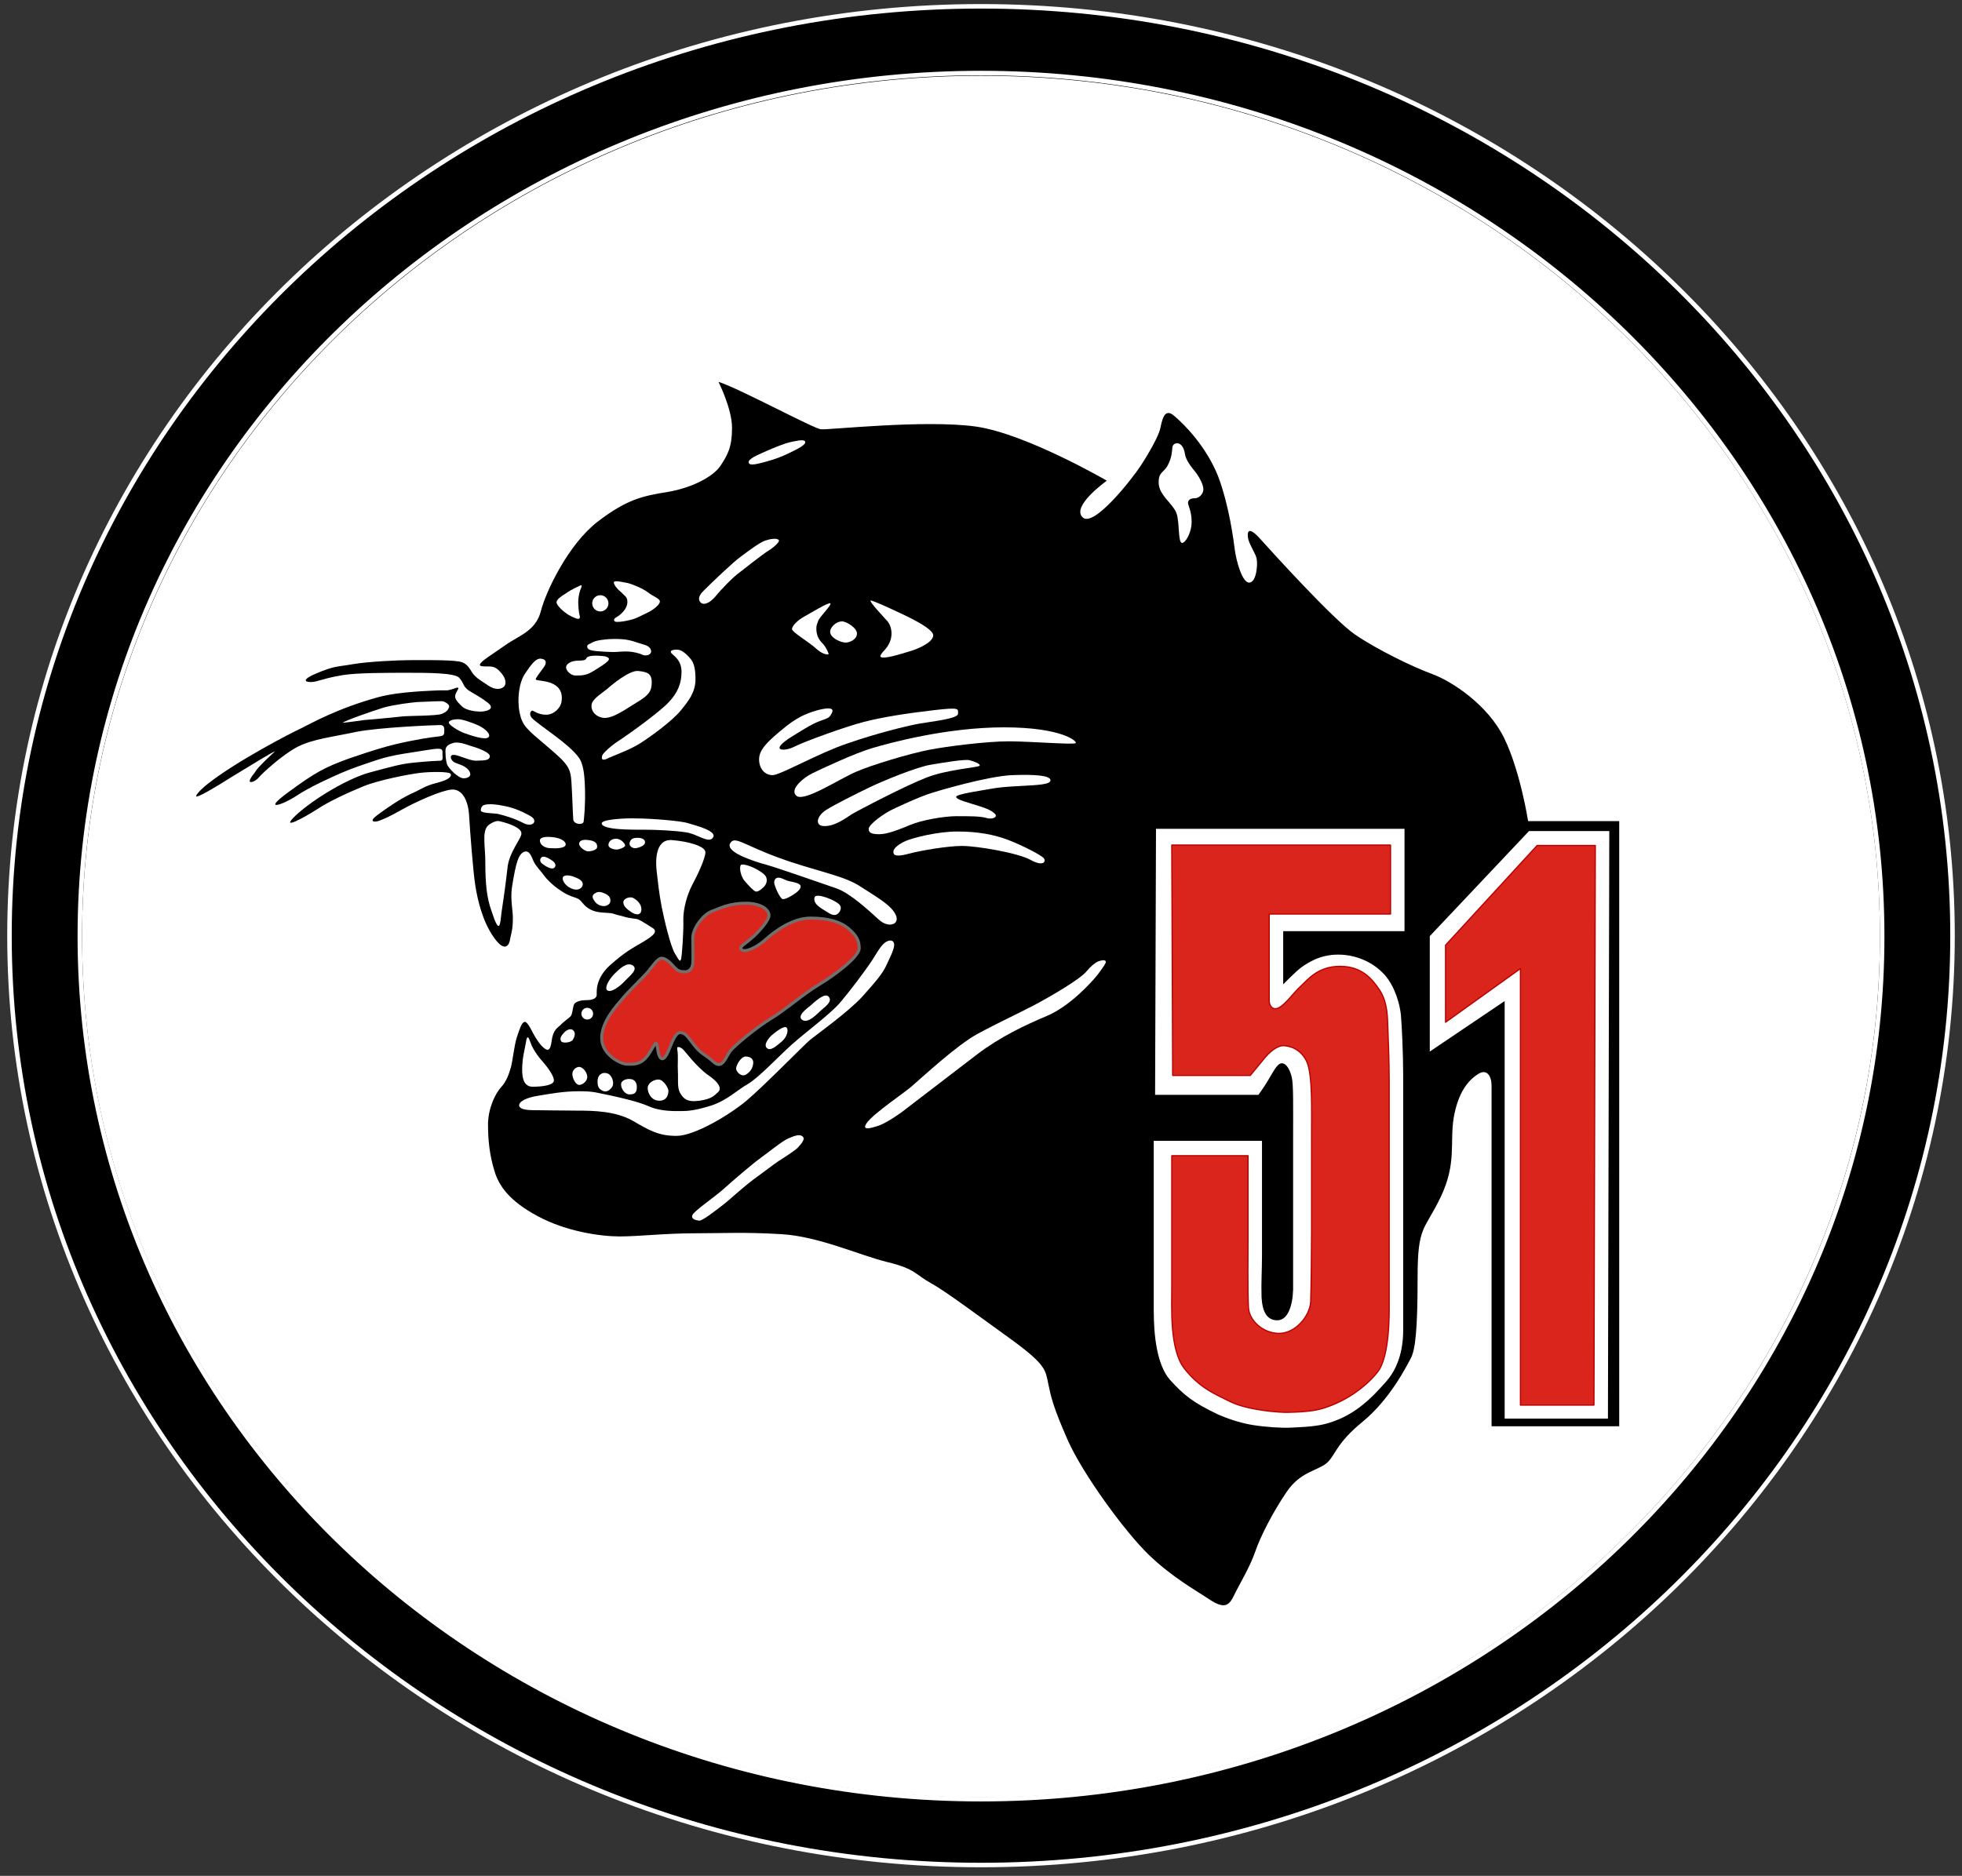
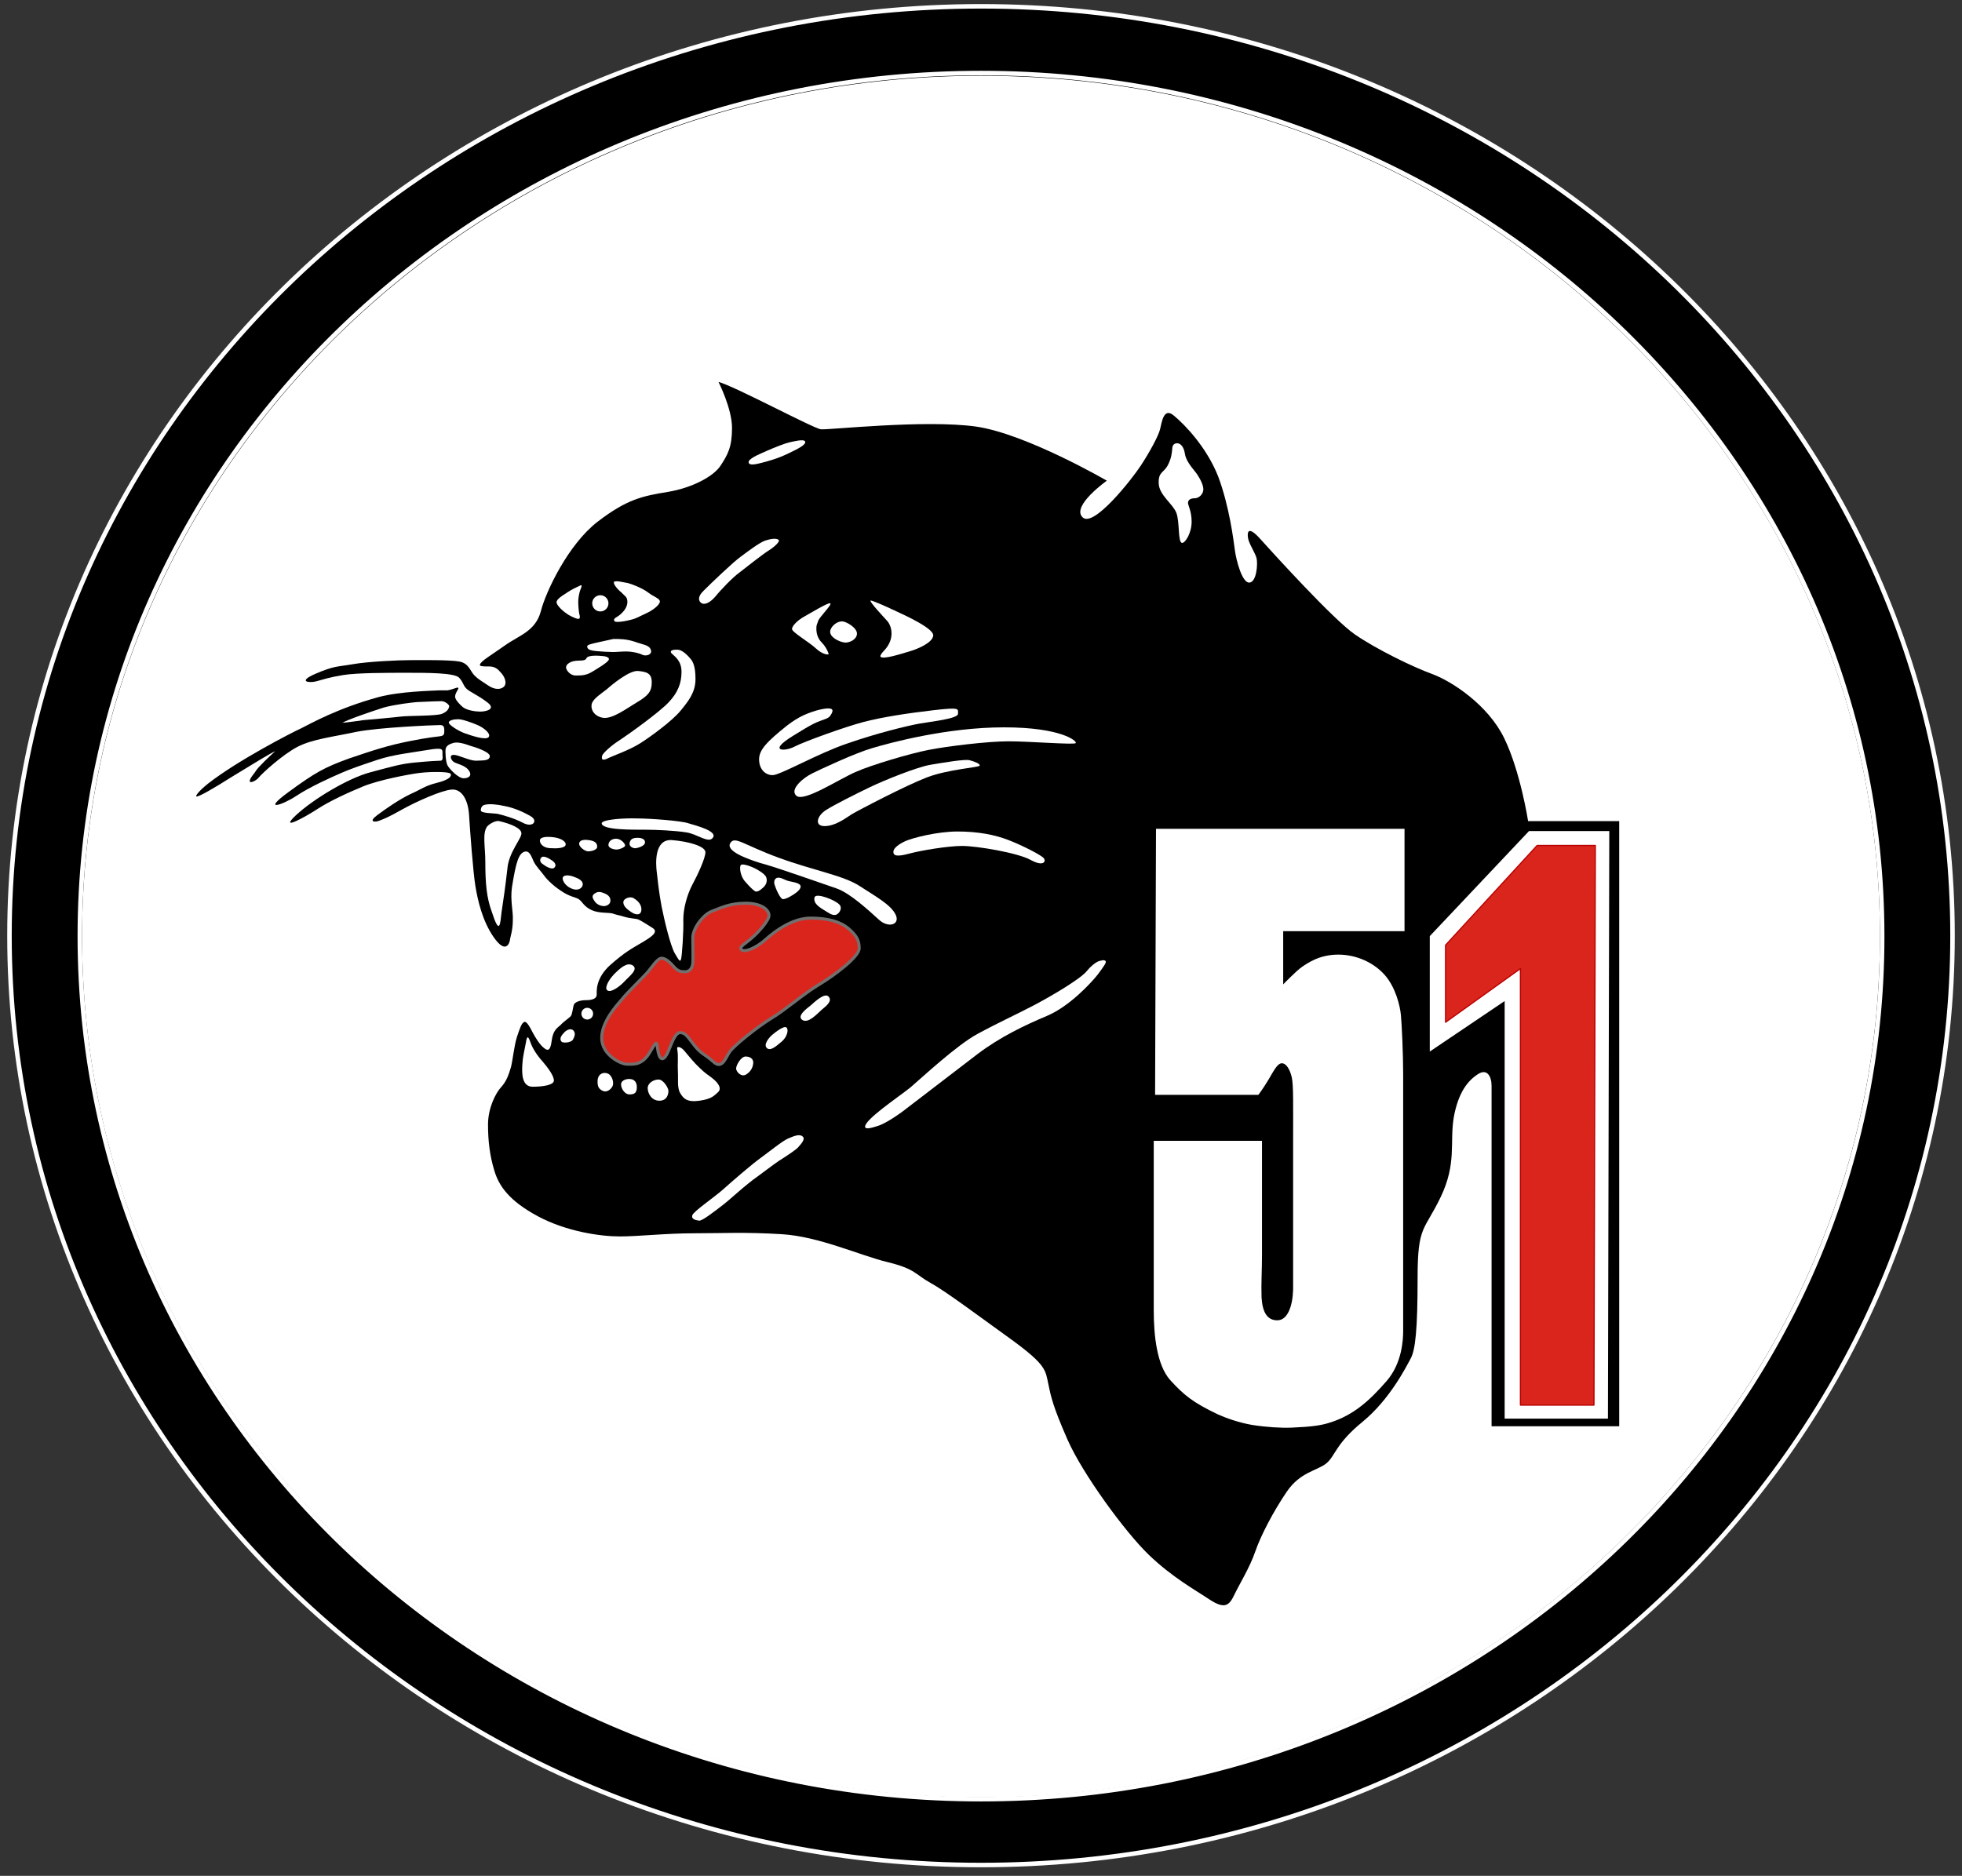
<svg xmlns="http://www.w3.org/2000/svg" version="1.1" x="0px" y="0px" viewBox="0 0 435 416" style="enable-background:new 0 0 435 416;" xml:space="preserve">
  <rect x="0" y="0" width="435" height="416" fill="#333333" stroke="none" />
  <style type="text/css">
	.st0{fill:#FFFFFF;stroke:#000000;stroke-miterlimit:10;}
	.st1{stroke:#FFFFFF;stroke-miterlimit:10;}
	.st2{fill:#FFFFFF;}
	.st3{fill:#DA251D;stroke:#72706F;stroke-width:0.666;stroke-linecap:square;stroke-linejoin:round;}
	.st4{fill:#DA251D;stroke:#B80000;stroke-width:0.267;stroke-linecap:square;stroke-linejoin:round;}
</style>
  <g id="Layer_1">
    <g>
      <path class="st0" d="M217.5,16.3C107.2,16.3,17.7,102,17.7,207.7c0,105.7,89.5,191.4,199.8,191.4c110.3,0,199.8-85.7,199.8-191.4    C417.4,102,327.9,16.3,217.5,16.3z" />
      <path class="st1" d="M217.5,1.4C98.6,1.4,2.1,93.7,2.1,207.5c0,113.8,96.5,206.1,215.4,206.1c119,0,215.4-92.3,215.4-206.1    C432.9,93.7,336.5,1.4,217.5,1.4z M217.5,399c-110.3,0-199.8-85.7-199.8-191.4c0-105.7,89.5-191.4,199.8-191.4    c110.3,0,199.8,85.7,199.8,191.4C417.4,313.3,327.9,399,217.5,399z" />
    </g>
    <g>
      <path d="M101.8,146.7c-2.2-0.4-8.8-0.3-11.1-0.3c-2.2,0-9.1,0.3-12.5,0.9c-3.4,0.6-4,0.3-8.2,2.1c-4.2,1.8-1.4,2.1,0.1,1.7    c1.5-0.4,2.9-0.9,6-1.4c3.1-0.5,9.8-0.5,14.2-0.5c4.4,0,10.5,0,11.5,1.1c1,1.1,0.8,1.6,1.6,2.4c0.8,0.8,2.5,1.4,4.7,3.1    c2.2,1.7-1.1,2.1-1.9,2c-0.8,0-2.8-0.3-3.6-1c-0.6-0.5-1.7-1.6-1.7-2.3c0-1,1.1-1.9,0.6-2c-0.2-0.1-1.1,0.4-2.3,0.6    c-0.2,0-1.5,0-1.9,0c-1.4,0.1-8.6,0.2-13.4,1.5c-9.1,2.5-14.9,5.8-17.1,6.9c-2.2,1-14.2,7.2-20.7,12.3c-2,1.6-2.7,2.6-2.6,2.8    c0.2,0.4,4.4-2.1,7.7-4.2c4.9-3,9-5.5,9.8-5.8c-0.4,0.4-1.9,1.7-3.3,3.2c-0.5,0.5-0.9,1-1.2,1.5c-0.9,1.1-1.4,2-1,2.1    c0.3,0.2,1.4-0.4,1.8-0.9c0.8-1,5.4-5.2,8.7-6.9c3.3-1.7,7.9-2.2,13-3.3c5.1-1,17.2-1.5,18.4-1.5c1.2-0.1,1.1,0.7,1.1,1.5    s-0.4,0.9-1.1,1s-2.3,0.2-6.8,1.1c-4.5,0.9-7.6,1.9-13.2,3.8c-5.5,2-7.5,3.1-13.5,7.5c-6,4.4-1.2,2.8,1.8,0.8c3-2,7.7-4.1,10-5.1    c2.3-1,4.4-1.7,8-2.9s7.7-1.6,11.2-2.2c3.5-0.6,3.2-0.1,3.2,1c0.1,1.1,0,1.4-0.5,1.4c-0.5,0-2.4,0.1-5.6,0.4    c-3.2,0.3-5.1,0.9-10,2.2c-4.8,1.3-12.4,5.8-16.4,9.5c-3.9,3.7,2.2,0.3,4.8-1.4c2.6-1.7,6.7-3.6,10.1-5c3.4-1.4,10.1-2.7,12.6-3    c2.5-0.3,6.5-0.3,6.8,0.2c0.3,0.5-0.2,1.3-3,2c-2.8,0.7-3.4,1.4-5.9,2.5c-2.5,1.2-5.4,3.2-7.4,4.7s-0.5,1.6,0.5,1.2    c1-0.4,1.7-0.6,4.9-2.4s8.8-4.3,11.1-4.5c2.3-0.2,3.7,2.3,3.9,5.7c0.2,3.3,0.9,12.7,1.4,15.7c0.5,3,1.5,7.7,4.1,11.4    c2.6,3.7,3.5,1.4,3.6,0.3c0.1-0.6,0.6-2,0.6-4.2c0.1-1.9-0.6-4.3-0.2-7.2c0.9-5.7,1.5-7.4,2.7-7.9c1.2-0.4,1.6,1,2.1,2.1    s1.8,2.4,2.2,3s1.8,2.2,3.8,3.5c2,1.4,3.2,1.4,4,1.9c0.8,0.5,1.1,1.6,2.8,2.4s3.7,0.5,4.8,0.8c1.1,0.4,1.2,0.3,2.5,0.7    s2.6,0.4,3.1,0.6c0.5,0.2,1.8,1,3.2,1.9s-0.3,2-2.5,3.3c-2.2,1.3-3.6,2-6.9,4.9c-3.3,3-3,5.8-3,6.6c0,0.8-0.9,1.2-2.3,1.2    s-2.6,0.4-2.8,1.1c-0.2,0.6-0.3,2.1-0.7,2.5s-1.7,1.3-2.2,1.9c-0.6,0.6-1.7,1-2,3.6c-0.3,2.5-1.1,2-1.7,1.5    c-0.7-0.5-1.8-2-2.9-4.2c-1.2-2.2-1.5-1.6-1.9-1.2c-0.3,0.4-0.6,1.2-1.2,3c-0.6,1.9-0.9,5-1.3,6.6c-0.5,1.7-1,3.2-2.2,4.5    c-1.2,1.3-2.9,4.6-2.9,8.3s0.4,6.9,1.4,10.2c1,3.4,3.3,6.7,9.6,10.1c6.3,3.4,13.9,4.5,18.2,4.5c4.3,0,10.1-0.7,16.6-0.7    c6.5,0,10.9-0.3,19.3,0.2c8.3,0.5,17.3,4.7,23.5,6.2c6.2,1.5,6.2,2.8,9.5,4.6s10.9,7.5,18.4,12.9c7.2,5.3,7.1,6.5,7.7,9.4    c0.6,2.9,1,5,4.3,12.5c3.3,7.5,12.7,20.4,18,25.5c5.2,5,10.3,7.8,13.6,10c3.4,2.2,4.3,1.1,5.4-1.2c1.1-2.3,3.4-6,4.6-9.5    s4-8.9,7-13.3c3-4.4,6.7-4.6,8.8-6.3c2-1.7,2-4.3,8-9.2c6-4.9,9.7-12.2,10.7-14.1c1-1.9,1.5-6.3,1.5-17.9    c0-11.6,1.5-10.3,5.1-17.8c3.6-7.5,2-12,2.9-17.6c1-5.7,3.2-8.3,5.4-9.7c2-1.3,3,0.5,3,2.6c0,2.1,0,13.4,0,18.3    c0,4.8,0,57.2,0,57.2H359V182.1h-20.2c0,0-1.7-11-5.3-18.4c-3.6-7.4-11.6-12.6-15.9-14.2c-4.4-1.6-12.4-5.5-17.2-8.8    c-4.8-3.3-18.3-18.2-21-21.2c-2.7-3-2.9-1.5-2.7-0.2s1.6,3.3,1.9,4.5c0.3,1.3,0,5.3-1.6,5.4c-1.6,0.1-2.9-4.9-3.2-7.1    c-0.3-2.2-1.2-9.7-3.7-16.4c-2.6-6.6-7.5-11.6-9.8-13.5c-2.3-2-2.7,1.4-3.1,3c-0.4,1.6-2.4,5.2-4.3,8.1s-10.5,13.9-12.9,11.4    c-2.5-2.5,5.4-8.1,5.4-8.1s-17.9-10.4-29-12C205,93,183.5,95.4,182,95.2c-1.5-0.1-19.2-9.6-22.7-10.5c0,0,3,5.9,3,10.2    c0,4.3-1,6-2.5,8.3c-1.5,2.4-6.3,5-11.8,5.9c-5.5,0.9-9,1.6-15.5,6.6c-6.5,5-11.5,15.5-12.6,19.9c-1.2,4.4-4.8,5.3-7.9,7.5    c-3.1,2.2-5.4,3.5-5.6,4.3c-0.1,0.4,0.8,0.4,2.1,0.4c1.2,0,1.9,0.6,2.4,1.2c1.1,1.1,1.5,2.5,0.9,3.2c-0.6,0.7-2,0.9-3.6-0.2    c-1.6-1.1-2.1-1.3-3-2.2C104.2,148.8,104,147.1,101.8,146.7L101.8,146.7z" />
      <path class="st2" d="M170.2,99.9c1.6-0.7,3.9-1.6,4.8-1.8c1-0.2,3.2-0.8,3.5-0.2c0.3,0.7-1.5,1.6-3.8,2.7s-4.4,1.7-6.5,2.2    c-2.1,0.5-2.3,0-2.2-0.5C166.5,101.4,168.7,100.6,170.2,99.9z" />
      <path class="st2" d="M156.1,130.9c1.5-1.5,6.6-6.4,8.2-7.5c1.6-1.2,4-3,5.3-3.5c1.2-0.4,2.5-0.6,3-0.2c0.5,0.3-0.9,1.6-2.2,2.4    s-5.2,3.9-6.5,4.9c-1.4,1-4.1,3.8-5.3,5.3c-1.3,1.5-2.4,1.8-3,1.5C154.9,133.4,154.5,132.4,156.1,130.9L156.1,130.9z" />
      <circle class="st2" cx="133.1" cy="133.8" r="1.8" />
      <path class="st2" d="M261,98.3c0.8,0,1.5,0.9,1.7,2.3s1.3,2.8,2.2,3.9c0.9,1.1,1.9,2.9,1.9,4c0,1.1-1,2-1.9,2    c-0.9,0-1.4,0.3-1.5,0.9c-0.1,0.6,0.8,1.8,0.8,4.3c0,2.5-1.4,4.7-2.1,4.7c-1,0-0.5-4.7-1.3-6.7c-0.8-2-3.8-3.9-3.9-6.5    s1.1-2.3,2-4s0.9-2.9,1-3.6C259.9,99,260.1,98.3,261,98.3z" />
      <path class="st2" d="M123.4,133.6c0,0.5,1,1.6,2,2.3c1,0.8,2.2,1.2,2.5,1.3c0.1,0,0.4,0.1,0.5,0c0.2-0.1,0.2-0.5,0.1-0.8    c-0.2-0.6-0.3-2.3-0.3-3c0-0.7,0.2-1.8,0.4-2.4c0.1-0.3,0.5-1.1,0.3-1.2c-0.1-0.1-0.7,0.3-1,0.4c-0.9,0.4-1.9,1-2.6,1.5    C124.6,132.1,123.3,133,123.4,133.6L123.4,133.6z" />
      <path class="st2" d="M136.1,129.1c0.2-0.5,2.3,0.1,3.1,0.2c0.8,0.2,3.2,1.1,4.5,2.1c1.3,1,2.6,1.3,2.6,2c0,0.7-1.5,1.9-2.8,2.5    s-2,1-2.8,1.3c-0.8,0.3-4.2,1.1-4.5,0.5c-0.3-0.6,0.6-0.8,1.3-1.4s1.6-1.6,1.6-2.8c0-1.2-0.6-1.3-1.3-2.1    C136.9,130.7,136,129.6,136.1,129.1L136.1,129.1z" />
      <path class="st2" d="M175.6,139.5c0-0.8,1.5-2.1,2.6-2.7c1.1-0.6,5.5-3.3,5.9-3c0.4,0.3-2.4,3-2.7,3.9s-0.4,0.9-0.4,1.7    c0,0.9,0.2,2.1,1.2,3.1c1,1,1.6,2.5,1.5,2.6c-0.1,0.1-1.3,0.1-2.8-1.3S175.6,140.2,175.6,139.5L175.6,139.5z" />
      <path class="st2" d="M186.7,137.8c0.9,0,3.3,1.4,3.3,2.7c0,1.3-1.6,2-2.5,2c-1,0-2.8-0.8-3.3-1.8c-0.2-0.4-0.2-0.8,0-1.2    C184.5,138.8,185.5,137.8,186.7,137.8z" />
      <path class="st2" d="M206.9,141c-0.2,1.6-3.6,3-5.4,3.5c-1.4,0.4-5.9,1.9-6.3,1.1c-0.1-0.2,0.3-0.8,0.8-1.3    c2.5-2.6,1.7-5.5,0.7-6.6c-1-1.1-3.9-4.2-3.7-4.5c0.2-0.2,4.1,1.6,5.8,2.4S207.2,139.4,206.9,141L206.9,141z" />
      <path class="st2" d="M183.6,157.1c-0.7,0-2.7,0.3-5.4,1.5c-1.1,0.5-2.4,1.3-3.7,2.3c-4.5,3.6-6.2,5.4-6.2,7.5s1.3,3.5,3,3.5    c1.7,0,10-4.8,16.5-7c6.6-2.3,13.2-3.9,15.9-4.4c2.8-0.5,8.7-1.1,8.7-2.2s0.6-1.5-5.4-0.8c-6,0.7-11.2,1.5-15.5,2.6    c-4.2,1.1-13.3,4.4-15.4,5.5c-2.1,1.1-6,1.1-0.3-2.4c2.1-1.3,3.4-2.1,4.6-2.7c2-1,3.2-1,3.7-1.8    C185,157.4,184.5,157.1,183.6,157.1L183.6,157.1z" />
      <path class="st2" d="M180.1,171.5c1.8-0.9,9.5-4.5,13.3-5.6c3.7-1.1,16.4-4.6,29.2-4.6c12.8,0,16.3,3.1,15.9,3.5    c-0.4,0.4-10.2-0.4-14.9-0.4c-4.7,0-13.6,1.1-17.7,1.9c-4.1,0.8-12.6,3.3-16.2,4.9c-3.7,1.6-11.4,6.7-13.1,5.3    S178.2,172.4,180.1,171.5L180.1,171.5z" />
      <path class="st2" d="M192.8,174.6c3.1-1.5,10.5-4.5,13.5-5c3-0.5,7.7-1.3,8.7-1c1.1,0.3,2.4,0.8,2.2,1.2c-0.2,0.4-7,0.8-11.7,2.6    c-4.7,1.8-15.2,7.3-16.7,8.2c-1.4,0.9-3.6,2.6-6,2.6c-2.3,0-1.7-2.3,0.4-3.6C185.1,178.4,189.7,176.1,192.8,174.6L192.8,174.6z" />
-       <path class="st2" d="M205.8,176.1c2-0.7,13.3-4,18.6-4.2c5.3-0.2,8.4,0.1,8.5,1.1c0.1,1-2.9,1.1-6.6,1.3c-3.6,0.2-4.8,0.3-7,0.7    s-7.2,1.1-7.3,1.7s2.7,1.3,4.9,2c2.2,0.7,3,1.1,3.7,1.8c0.7,0.7-0.6,1.3-1.9,0.9c-1.3-0.4-3.7-0.4-6.6-0.4s-7.8,0.9-10.2,1.9    c-2.4,1-5.1,2.1-6.9,2.1c-1.8,0-2.4-0.3-2.4-1.2c0-0.9,3.2-3.4,5.9-4.6C201.3,177.9,203.8,176.8,205.8,176.1L205.8,176.1z" />
      <path class="st2" d="M200.8,186.5c1.6-0.7,7-2.1,11.5-2.1s8.2,0.7,11.3,1.9c3.1,1.2,7.2,3.3,7.8,4c0.6,0.7,0,2-2.9,0.4    s-12-3.1-15.2-3.1c-3.1,0-9.1,1-11.7,1.7c-2.6,0.7-3.7,0.6-3.5-0.6C198.2,188.1,199.2,187.2,200.8,186.5L200.8,186.5z" />
      <path class="st2" d="M201.8,241.2c2.8-2.4,10.3-9.4,14.9-11.9c4.6-2.5,9-4.5,12.6-6.4c3.6-1.9,10.3-5.8,11.7-7.6    c0.8-1,1.8-1.8,2.5-2.1c0.6-0.2,1.3-0.4,1.6-0.1c0.3,0.3-0.3,1.1-1.7,3c-1.5,1.9-6.3,7.1-11.3,9.2c-5,2.1-10.4,4.7-15.3,8.4    c-4.8,3.7-14.2,10.9-16.7,12.8c-2.6,1.9-4.5,2.9-5.5,3.2c-1,0.3-2.7,0.9-2.8,0.2C191.7,248.3,198.9,243.5,201.8,241.2L201.8,241.2    z" />
      <path class="st2" d="M160.4,263.7c2-1.8,6.3-5.5,8.1-6.8c1.8-1.3,5-3.9,6.2-4.4c1.2-0.5,2.5-1.1,3.2-0.5c0.7,0.5,0,1.4-1,2.5    c-0.6,0.6-2.4,1.8-4.3,3c-1.6,1.1-3.1,2.3-4.5,3.3c-3,2.1-6.1,5.1-7.8,6.4c-1.7,1.3-4.6,3.6-5.3,3.5c-0.7-0.1-1.8-0.3-1.5-1.2    C153.8,268.6,158.4,265.5,160.4,263.7z" />
-       <path class="st2" d="M116.4,149.4c1.3-1.9,2.4-3.6,3.7-3.3c1.2,0.2,1.1,1.1,0.3,2.1c-0.7,1-1.8,2.3-1.6,2.5    c0.2,0.3,2.8,0.2,4.2,1.2c1.5,0.9,1.7,2.3,1.5,3.7s-1.7,2.9-3.4,2.9c-1.7,0-2.7-0.8-3-0.9c-0.3-0.1-1.1,0.7,0,1.8    c1.2,1.1,4.4,3.3,6.4,4.9c2,1.6,3.7,3.2,4.3,4.5c0.5,1.3,0.8,2.6,0.9,6.2c0.1,3.6-0.2,6.4-0.3,7.2c-0.1,0.8-2.2,0.7-2.3-0.5    s-0.2-5-0.4-8.2c-0.2-3.2-0.7-4-5.3-7.9c-4.6-3.9-5.6-4.6-6.2-7.6C114.6,155,115.1,151.3,116.4,149.4z" />
      <path class="st2" d="M134.6,152.8c1.1-1,5-4.2,6.9-4c1.9,0.2,3,0.5,3,2.5s-0.7,2.9-3.2,4.4c-2.5,1.5-5.4,3.7-7.5,3.5    c-2.1-0.3-2.9-1.9-2.6-3.1C131.5,154.9,133.5,153.7,134.6,152.8L134.6,152.8z" />
      <path class="st2" d="M127.6,149.8c-1.2,0-2.1-1.2-2.1-1.8s0.8-1.5,2.9-1.5c2.1,0,1.2-0.6,2.1-0.9c1-0.3,2.1-0.2,3.2-0.1    c0.5,0,1.3,0.3,1.3,0.6c0.1,0.4-0.8,1-1.5,1.5c-1.3,0.8-2.4,1.6-3.3,1.9S128.8,149.8,127.6,149.8z" />
-       <path class="st2" d="M130.2,143.5c0.1,0.7,1.2,0.8,2.1,0.9c0.9,0.1,2.9,0.2,3.7,0.2s2.5-0.2,3.5-0.1c1,0.1,2.1,0.3,2.9,0.7    c0.8,0.4,2.3,0,1.9-1.1c-0.4-1.1-1.7-1.1-3.6-1.8c-1.9-0.6-3.2-0.6-4.7-0.6s-4,0.3-4.7,0.8C130.6,142.9,130.1,142.9,130.2,143.5z" />
+       <path class="st2" d="M130.2,143.5c0.1,0.7,1.2,0.8,2.1,0.9c0.9,0.1,2.9,0.2,3.7,0.2s2.5-0.2,3.5-0.1c1,0.1,2.1,0.3,2.9,0.7    c0.8,0.4,2.3,0,1.9-1.1c-0.4-1.1-1.7-1.1-3.6-1.8c-1.9-0.6-3.2-0.6-4.7-0.6C130.6,142.9,130.1,142.9,130.2,143.5z" />
      <path class="st2" d="M151.1,149c0,2.5-0.8,4.6-2.9,6.8c-2.1,2.2-8.5,6.8-10.6,8.2c-2.1,1.3-4,3.1-4.1,3.6s-0.2,1.2,1,0.7    c1.1-0.6,5-1.9,7.5-3.5c2.5-1.6,7.1-5,8.9-7.2c1.8-2.2,3.3-4.1,3.3-7c0-2.9-0.6-3.9-1.1-4.5c-0.5-0.6-1.7-1.9-2.7-2    c-1-0.1-2.1,0.1-1.5,0.8C149.6,145.6,151.1,146.5,151.1,149L151.1,149z" />
      <path class="st2" d="M107.6,191.1c0-3.3-0.7-6.3,0.4-7.8c0.5-0.6,1.9-1.4,2.7-1.2c2.6,0.6,4.9,1.6,4.9,2.7    c0.1,1.1-2.8,4.2-3.1,7.8c-0.4,3.6-0.9,7.1-1.3,9.7c-0.3,2.6-0.4,5.4-2.2-0.2C107.9,199.1,107.6,195.9,107.6,191.1L107.6,191.1z" />
      <path class="st2" d="M106.6,179.7c0-0.3,0.1-1,0.8-1.2c1-0.3,2.9-0.1,4.2,0.2c2.4,0.4,4.7,1.5,6.2,2.4c1.5,1,0.3,2.5-1.8,1.4    c-2.1-1.1-4.4-1.7-5.6-2C109.3,180.3,106.6,180.4,106.6,179.7L106.6,179.7z" />
      <path class="st2" d="M141.2,181.5c2.7,0,9.9,0.5,11.5,1.1c1.7,0.5,6.3,1.7,5.4,3.1c-0.9,1.5-3.4-0.7-5.9-1.1    c-2.5-0.4-6.7-0.6-9.3-0.6s-9.4,0.1-9.5-1.4C133.4,181.7,138.6,181.4,141.2,181.5L141.2,181.5z" />
      <path class="st2" d="M146.7,201.1c-0.6-3.1-0.9-6.1-1.1-7.8c-0.2-1.7-0.6-7.2,3.3-7c3.9,0.3,7.5,1.4,7.5,2.7c0,1.3-1.7,5-2.9,7.2    c-1.2,2.3-2,5.3-2,7.7c0.1,2.5-0.3,8.2-0.5,8.8c-0.2,0.6-0.3,0.6-1.4-1.3C148.6,209.6,147.3,204.1,146.7,201.1z" />
      <path class="st2" d="M119.7,186.4c0,0.9,1,1.7,2.4,1.7c1.3,0.1,3.1,0,3.3-0.7c0.2-0.8-1.1-1.5-2.5-1.7S119.7,185.5,119.7,186.4    L119.7,186.4z" />
      <path class="st2" d="M128.4,187.2c0.1,0.7,1.3,1.6,2,1.6c0.7,0,2-0.3,2-1c0-0.7-0.3-1.3-1.9-1.5    C129,186.1,128.4,186.5,128.4,187.2z" />
      <path class="st2" d="M134.9,187.4c0,0.7,1.2,1,1.8,1c0.6,0,1.9-0.5,1.9-0.9c0-0.4-0.9-1.5-2-1.5    C135.6,186,134.9,186.6,134.9,187.4z" />
      <path class="st2" d="M141,188.1c0.6-0.1,1.9-0.5,2-1.2c0.1-0.7-0.6-1.1-1.6-1.1s-1.6,0.2-1.8,1.1S140.5,188.2,141,188.1z" />
      <path class="st2" d="M120.3,191.6c0.5,0.4,1.9,1.3,2.5,0.9c0.6-0.4,0.4-1.1-0.3-1.6c-0.7-0.5-1.9-1.2-2.4-0.8    C119.5,190.6,119.8,191.3,120.3,191.6z" />
      <path class="st2" d="M124.9,194.4c0.5-0.5,1.8-0.2,2.5,0.1c0.8,0.3,1.9,0.8,1.8,1.7c-0.1,0.8-1.1,1.5-2.6,0.8    C125.2,196.4,124.4,194.9,124.9,194.4z" />
      <path class="st2" d="M131.8,199.8c0.2,0.4,0.9,1,1.7,1.1c0.8,0.2,1.7-0.3,1.8-0.9c0.2-0.9-0.4-1.5-1.1-1.8s-1.4-0.6-2.1-0.2    C131.1,198.5,131.3,199.1,131.8,199.8z" />
      <path class="st2" d="M138.2,200.1c0,0.9,0.9,1.6,1.8,2.2c0.9,0.6,2.1,0.8,2.2-0.5c0.1-1.3-1-2.2-1.7-2.6    C139.8,198.7,138.2,199.2,138.2,200.1L138.2,200.1z" />
      <path class="st2" d="M161.9,187c1-1.7,2.8,0.3,10.7,3.2c7.9,2.9,14.3,3.9,18,6.3c3.7,2.4,7,4.2,8,6.4s-1.7,3-3.8,1    c-2.2-2-6.4-5.9-9.4-6.9c-3-1-13.6-4.8-16.8-5.6C165.4,190.4,160.9,188.7,161.9,187L161.9,187z" />
      <path class="st2" d="M165.3,195.6c0.6,0.7,1.6,1.8,2.2,2.1c0.4,0.1,1-0.2,1.5-0.7c0.8-0.6,1.2-1.5,0.9-2.4    c-0.2-0.6-1.1-1.2-1.6-1.5c-1.2-0.8-3.8-1.8-4.1-1.2C163.9,192.5,164.2,194.5,165.3,195.6L165.3,195.6z" />
      <path class="st2" d="M171.7,196.1c0.3,1,1.3,3.3,1.9,3.3c0.7,0,2.1-0.8,3-1.5c0.4-0.3,1-0.9,0.9-1.4c-0.1-0.7-1.8-0.9-2.6-1.1    c-0.9-0.2-1.9-1-2.7-0.7C171.6,195,171.6,195.7,171.7,196.1z" />
      <path class="st2" d="M180.6,199c-0.3,1.1,0.6,1.9,1.9,2.7c1.3,0.8,1.9,1.3,2.7,1.2s1.7-1.5,0.9-2.3    C185.2,199.6,180.9,197.9,180.6,199L180.6,199z" />
      <path class="st2" d="M115.8,236.2c-0.1,1.9-0.1,4.8,2.3,4.8c2.4,0,4.6-0.4,4.7-1.3c0.1-1-1.3-2.9-2.5-4.3c-1.2-1.3-2.2-2.9-2.6-4    c-0.4-1.1-0.8-2.3-1.1-0.2C116.2,233.4,115.9,234.3,115.8,236.2L115.8,236.2z" />
      <path class="st2" d="M136.1,216.1c1.4-1.4,2.9-2.8,4.2-2c1.3,0.9-0.8,2.4-1.8,3.5c-1,1.1-2.9,2.5-3.7,2.1    C133.9,219.4,134.7,217.6,136.1,216.1z" />
      <circle class="st2" cx="130.2" cy="224.8" r="1.3" />
      <path class="st2" d="M124.5,231c0.4,0.4,2.1,0.2,2.5-0.4c0.4-0.7,0.7-1.5,0.1-2.1s-1.7,0-2.2,0.7    C124.2,229.9,124.1,230.6,124.5,231z" />
-       <path class="st2" d="M126.9,238.2c0,1,0.8,2.4,1.5,2.4s1.9-0.8,1.8-1.9c-0.1-1.1-1.1-2.1-1.8-2.1    C127.8,236.6,126.9,237.2,126.9,238.2z" />
      <path class="st2" d="M150.3,237.7c0.1,1.6-0.2,3.5,0.5,4.7c0.7,1.2,1.5,2.1,4.3,1.7c2.8-0.4,3.3-1.2,4.1-1.9s0.3-1.9-1.4-3.2    c-0.7-0.5-1.7-1.2-2.6-2.1c-1.3-1.2-2.4-2.6-3-3.3c-0.4-0.5-0.8-1-1.2-1.2c-0.3-0.2-0.5-0.2-0.7-0.2c-0.2,0-0.2,0.4-0.1,0.8    C150.4,234.3,150.2,236.1,150.3,237.7L150.3,237.7z" />
      <path class="st2" d="M179.7,223c0.6-0.5,3.1-3,4-2c0.9,1-0.4,2-1.6,3c-1.1,1-2.9,3-4.2,2.2C176.5,225.3,179.1,223.5,179.7,223    L179.7,223z" />
      <path class="st2" d="M171.2,229.5c0.6-0.5,2.7-2.2,3.2-1.6c0.5,0.5,0.1,2.1-1.1,3.1c-1.2,1-2.5,2.2-3.3,1.4S170.6,230,171.2,229.5    L171.2,229.5z" />
      <path class="st2" d="M163.2,237c0-0.8,1.1-2.7,2.1-2.7c1,0,1.8,0.5,1.7,1.5c-0.1,1-0.6,1.9-1.6,2.5    C164.4,238.9,163.3,237.8,163.2,237L163.2,237z" />
      <path class="st2" d="M143.6,241.3c0,1.1,0.8,2.8,2.6,2.8s2-1.6,2-2.2s-1.1-2.5-2.2-2.5C144.9,239.4,143.6,240.2,143.6,241.3    L143.6,241.3z" />
      <path class="st2" d="M137.7,240.5c0,1,0.9,2.2,1.8,2.2c0.9,0,1.7-0.1,1.7-1.6s-1-1.8-1.5-1.8C139.3,239.2,137.7,239.4,137.7,240.5    L137.7,240.5z" />
      <path class="st2" d="M132.5,239.5c-0.1,1.5,0.3,2,1.1,2.4c0.8,0.4,1.7-0.1,2.2-1c0.4-0.8-0.1-2.4-1-2.8S132.7,238,132.5,239.5    L132.5,239.5z" />
-       <path class="st2" d="M118.3,246.2c1.9,0,6,0.1,9.7,0.1c3.6,0,8.4,0.1,12.2,2.2c3.8,2.2,5.8,3.4,9.8,3.4c4,0,11.8-4.7,15.5-7.8    c3.7-3.1,12.7-12.3,14-13.4c1.3-1.1,8.5-6.2,11.7-9.7c3.2-3.6,4.5-5.1,5.4-7.1c0.9-2,2.2-4.3,1.4-5.1c-0.4-0.4-1.3-0.3-2.2,0.6    c-0.8,0.8-1.5,2.1-2.4,3.5c-2,3-5,6.9-7.1,9.4c-2.1,2.5-7.8,6.7-10.7,9.3c-2.9,2.6-7.5,7.5-9.8,8.8c-2.3,1.3-4.7,3.7-8.2,4.8    s-5.2,1.2-6.6,1.2s-4.5,0.1-7-1c-2.5-1.1-6.1-1.9-8.8-2.5c-2.8-0.5-3.2-0.9-6.8-0.9c-3.6,0-6.6,0.6-9.1,1    c-2.6,0.4-4.3,1.3-4.2,2.2C115.2,245.9,116.4,246.2,118.3,246.2L118.3,246.2z" />
      <path class="st3" d="M137.9,221.6c1-1.3,4.4-4.6,5.5-5.8c1.1-1.2,2.3-3.3,3.3-3.3s2.1,1.2,2.9,2.1c0.8,0.8,1.3,0.9,2.3,0.9    s1.6-0.8,1.7-1.9c0.1-1.1,0-3.6,0-5.7c0-2,2.3-5.1,4.2-5.8c1.9-0.7,3.9-1.8,7.5-1.8s5.2,1.5,5.2,2.7s-2.5,3.9-3.8,5    c-1.3,1.2-3,2-2.3,2.6c0.7,0.7,3.3-0.4,5.4-2.3c2.1-1.9,6-4.7,9.9-4.7c3.9,0,6.6,0.8,8.4,2.3c1.7,1.5,2.4,2.5,2.4,4.4    c0,1.9-5.5,6-9,8.1c-3.5,2.1-7.4,5.6-10.6,7.5c-3.1,1.9-8,5.9-9,7.2c-1,1.3-1.7,4.2-3.7,2.4c-2-1.8-2.7-1.7-4.2-3.6    s-2-2.9-3.2-2.9c-1.2,0-2,2.8-2.7,4.3c-0.7,1.6-1.7,2.4-2.2-0.1c-0.4-2.5-0.2-2.5-1.9,0.3s-3.6,2.5-5,2.5c-1.4,0-5.6-2.1-5.6-5.8    S136.8,222.9,137.9,221.6L137.9,221.6z" />
      <path class="st2" d="M92.4,155.7c0.8,0,3.6-0.2,5.5-0.2c0.8,0,1.7,0.8,1.7,1.1c-0.1,0.6-0.4,1.2-1.6,1.7c-1.2,0.5-7.4,0.4-9,0.6    s-7.2,0.7-8.4,0.8c-1.2,0.2-3.7,0.5-4.7,0.6c1.1-0.7,6.7-2.6,9.2-3.4C87.7,156.2,91.3,155.8,92.4,155.7L92.4,155.7z" />
      <path class="st2" d="M108.3,163.5c0.7-0.7-1-2.1-2.4-2.7c-1.4-0.6-3.4-1.3-4.3-1.3c-0.9,0-2,0.2-2.1,0.7c-0.1,0.5,2.1,1.9,3.5,2.4    S107.6,164.2,108.3,163.5z" />
      <path class="st2" d="M102.8,172.6c1.1,0,2-0.6,1.1-1.8c-0.9-1.2-2.8-1.4-3.4-1.9c-0.6-0.5-0.9-1.5,0.1-1.5s3.5,1.3,4.9,1.3    c1.5-0.1,2.9,0.1,3.1-0.9c0.2-1-3.2-2.1-4.3-2.4c-1.1-0.4-2.9-1-3.9-0.6c-1.1,0.3-1.5,0.8-1.6,1.3s0,2.8,0.4,3.6    S101.6,172.6,102.8,172.6z" />
    </g>
    <g>
      <polygon class="st2" points="317,207.6 317,233.2 333.6,222 333.6,314.6 356.5,314.6 356.8,184.3 339,184.3   " />
      <polygon class="st4" points="320.5,209.6 320.5,226.7 337.1,214.8 337.1,311.6 353.4,311.6 353.7,187.5 340.8,187.5   " />
      <path class="st2" d="M256.3,183.8h55.1v22.7h-26.9v11.8c0,0,3-3.1,4.2-3.9c1.2-0.8,3.8-2.7,8-2.7c4.1,0,7.9,1.8,10.3,4.5    c2.4,2.7,3.4,6.8,3.6,8.9c0.2,2.2,0.5,8.6,0.5,13.2c0,4.6,0,40.2,0,40.2s0,14.8,0,16.6c0,1.9-0.2,7.2-3.7,11.2    c-3.5,4-7.1,7.5-12.6,9.2c-1.9,0.6-3.8,0.9-8.4,1.1c-2.4,0.1-5.6-0.1-8.8-0.6c-2.9-0.5-5.7-1.5-7.5-2.3c-5.7-2.7-7.7-4.4-10.7-7.7    c-2.9-3.3-3.6-9.8-3.6-15.4c0-5.7,0-37.6,0-37.6h24c0,0,0,20.3,0,25.5c0,3.3-0.2,5.8-0.1,9.2c0.2,3.4,1.3,5.1,3.5,5.1    c2.3,0,3.4-3.2,3.5-6.8c0-3.7,0-4.3,0-9.4c0-5.1,0-15.9,0-23.6c0-7.7,0.1-12.4-0.3-14.1c-0.4-1.7-1.2-3.1-2.2-3.1s-1.8,1.7-3,3.7    c-1.2,2-2.2,3.3-2.2,3.3h-22.9L256.3,183.8L256.3,183.8z" />
-       <path class="st4" d="M259.8,187.4h48.5v15.3h-26.9V222c0,0.9,0.7,2.2,2.1,1.5c1.5-0.7,3.4-3.5,5-4.9c1.6-1.5,3.8-4.3,8.6-4.3    c4.7,0,7,2.6,8.8,5.3c1.8,2.8,1.7,6.1,1.8,8.2c0.1,2.1,0.3,7.8,0.3,11.8c0,4,0,35.2,0,35.2s0,12.9,0,14.5c0,1.6,0.2,11.5-2.6,15    c-2.8,3.5-7.2,6.5-12,8c-1.7,0.5-3.6,0.8-7.6,0.9c-2.1,0.1-9.2-0.5-12.9-2.3c-3.7-1.8-7-3.2-10.3-7.4c-3.3-4.2-2.8-13.4-2.8-18.3    c0-5,0-28.9,0-28.9h16.9c0,0,0,13.7,0,18.3c0,2.9-0.1,12.3,0.1,15.3c0.1,2.9,3.2,5.8,6.8,5.8c3.6,0,6.8-3.8,7-7    c0.1-3.2,0.2-11.2,0.2-15.7c0-4.5,0-13.9,0-20.7c0-6.7,0.2-13.7-1-16.7c-1.3-3-3.9-3.7-5.3-3.7c-1.4,0-3.1,1.4-4.5,3.2    c-1.5,1.8-2.8,3.4-2.8,3.4h-17.2L259.8,187.4L259.8,187.4z" />
    </g>
  </g>
  <g id="Layer_2">
</g>
</svg>